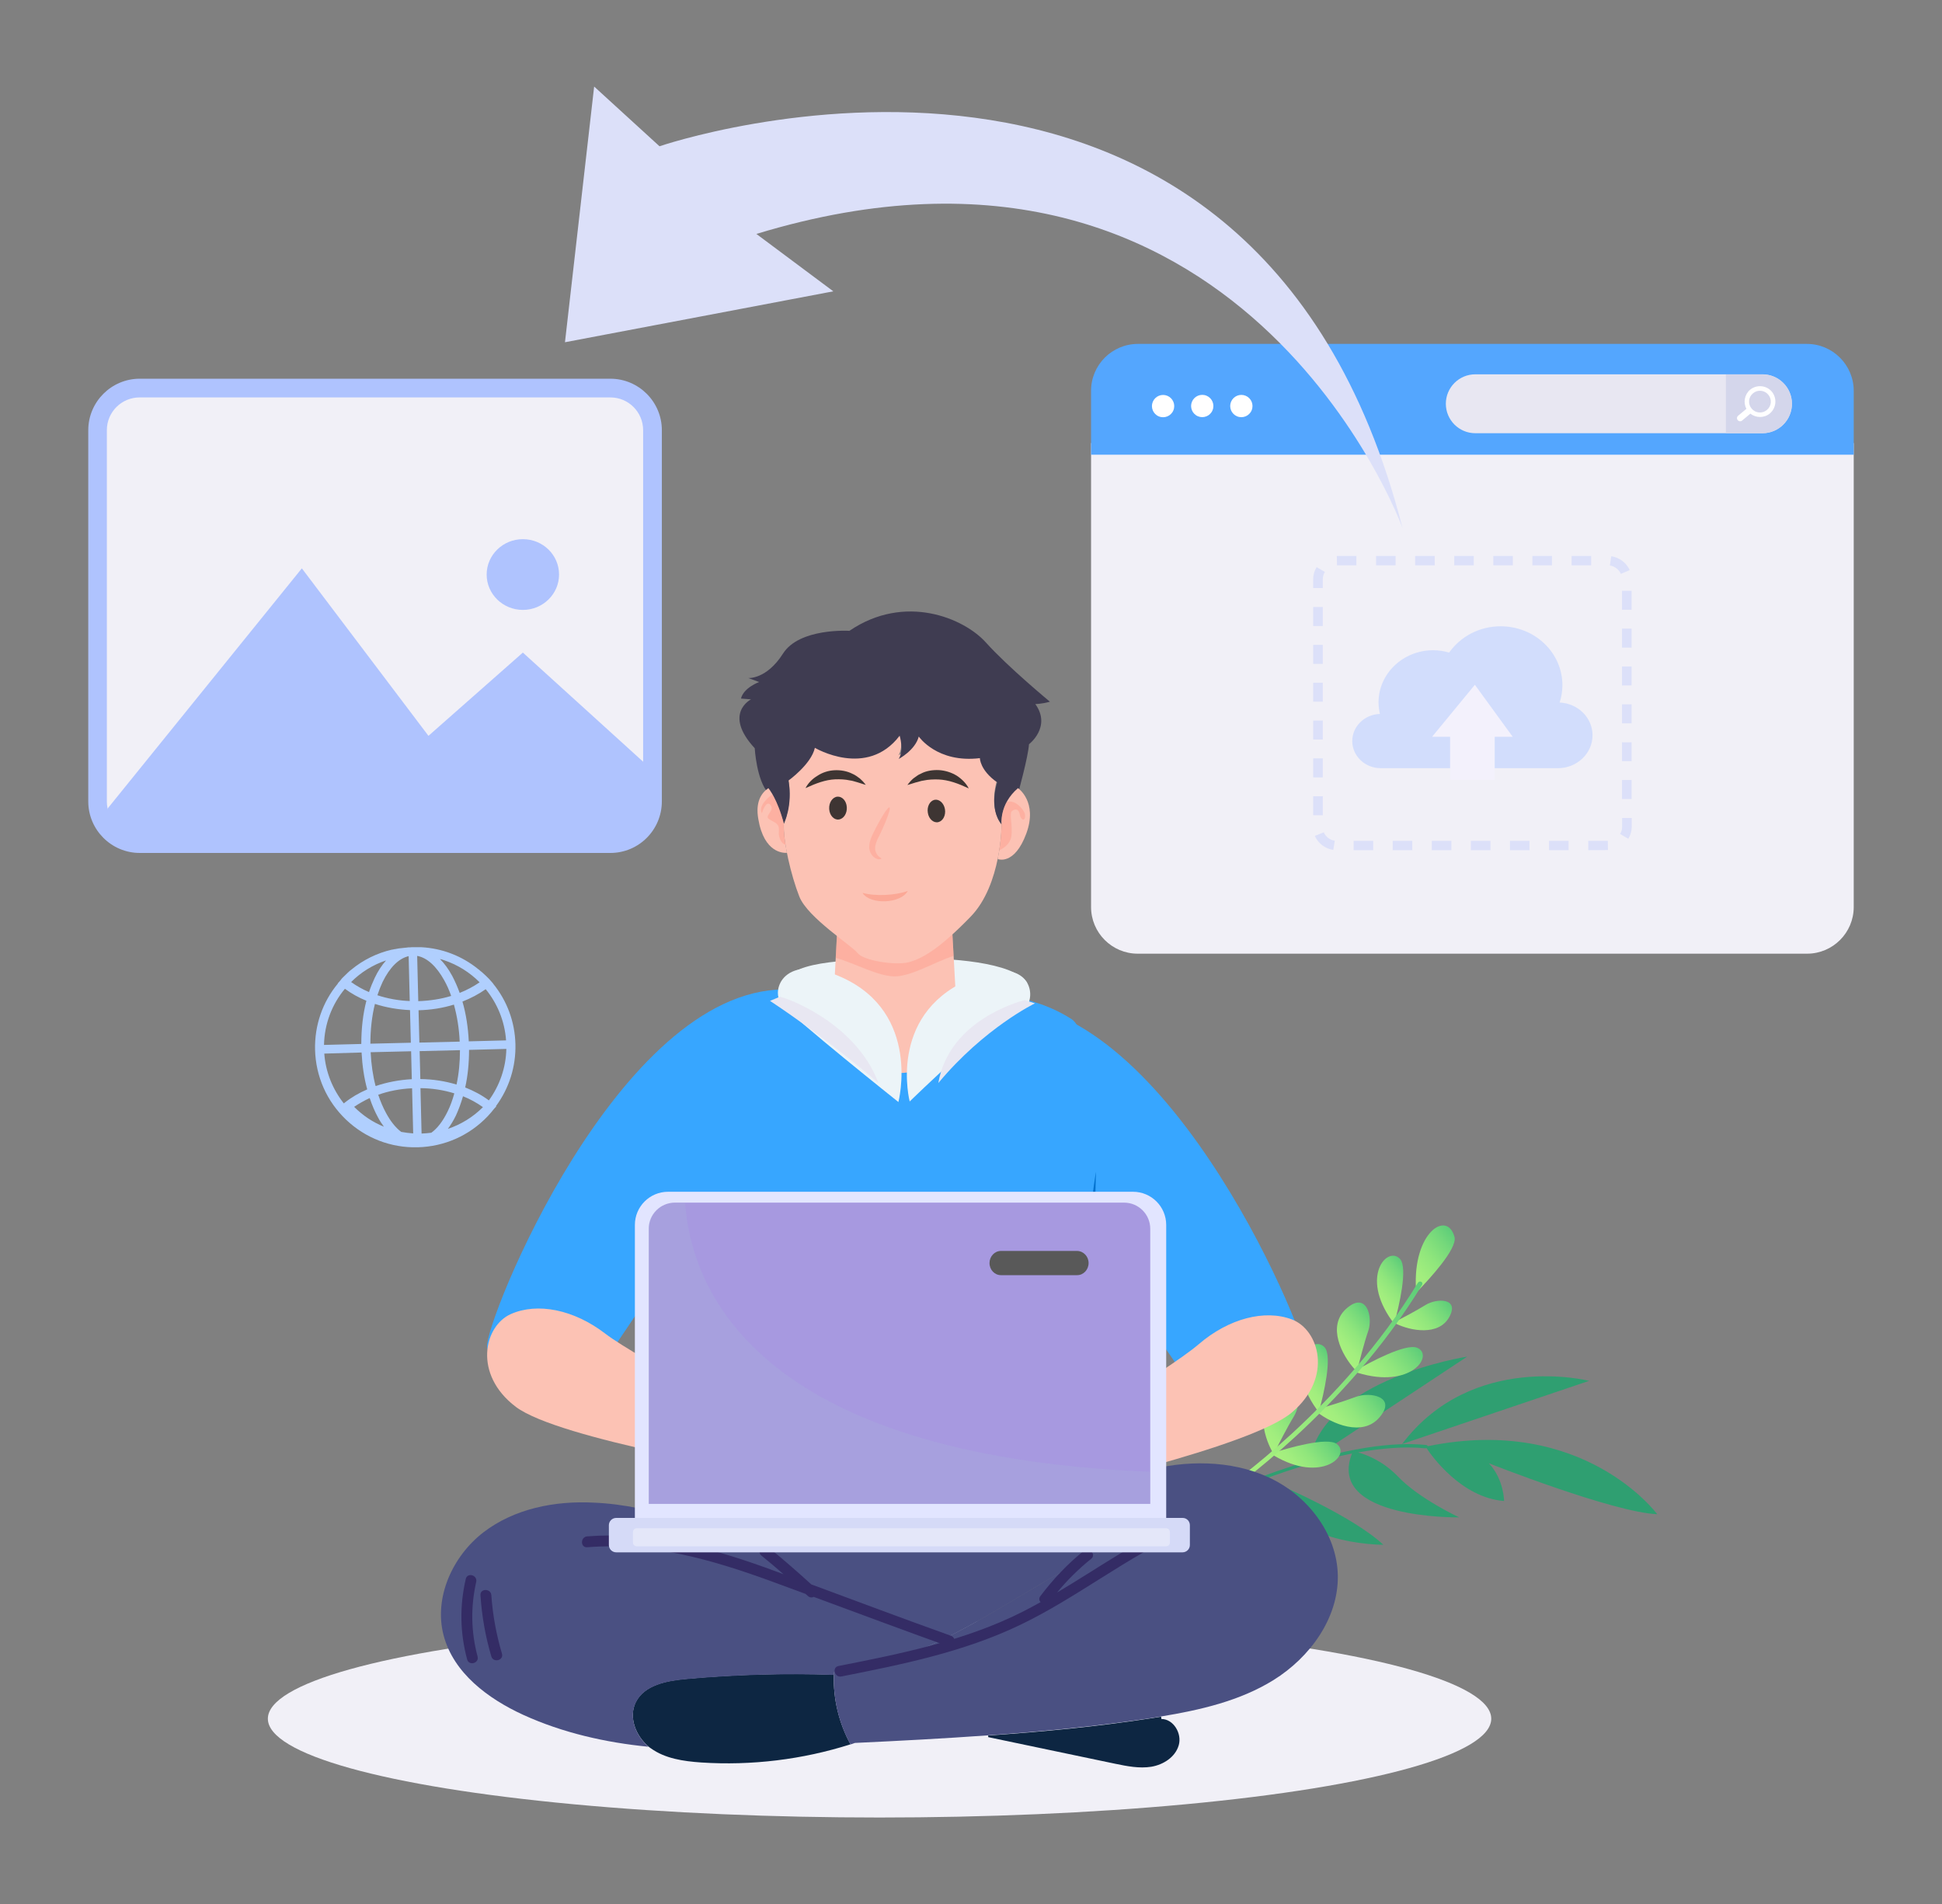
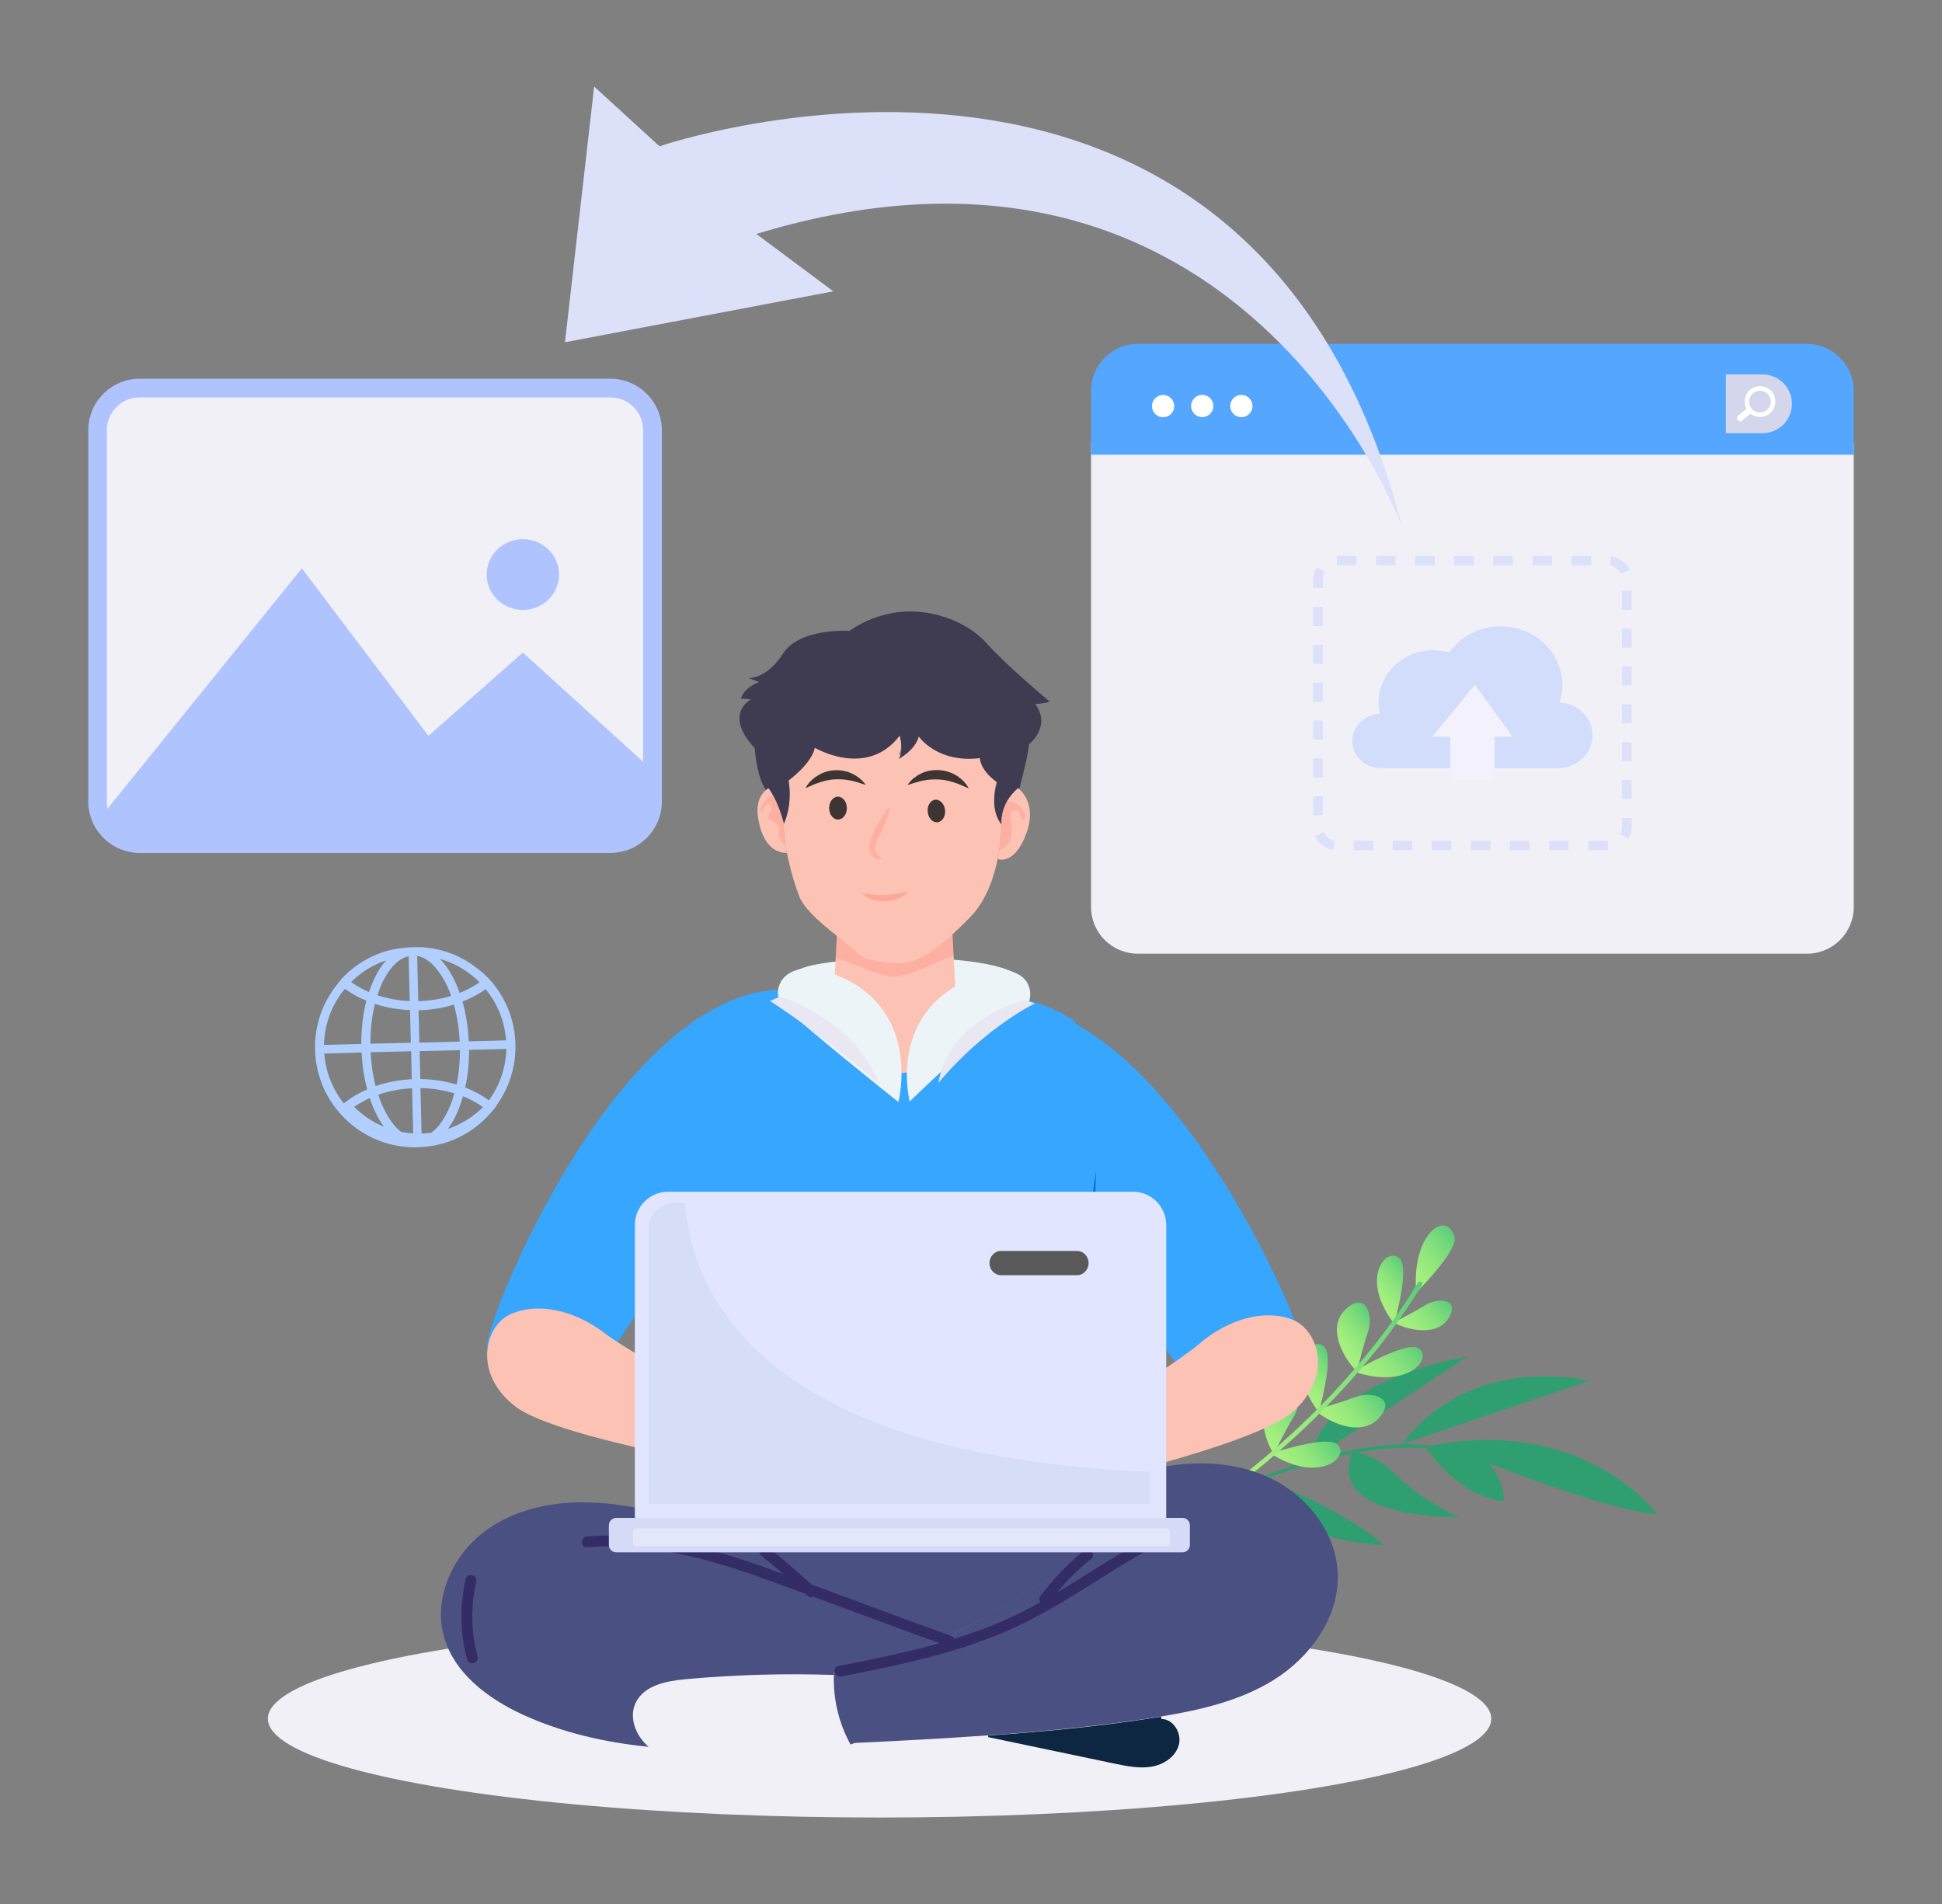
<svg xmlns="http://www.w3.org/2000/svg" enable-background="new 0 0 2000 2000" viewBox="294.455 376.61 1411.19 1383.58">
  <rect x="294.455" y="376.61" width="1411.19" height="1383.58" fill="#808080" stroke="none" />
  <ellipse cx="933.6" cy="1625.5" fill="#f1f0f7" rx="444.5" ry="71.8" />
  <path fill="#f1f0f7" d="M1121.2,1069.6h486.4c18.7,0,33.9-15.2,33.9-33.9V698.6h-554.2v337.1       C1087.3,1054.4,1102.5,1069.6,1121.2,1069.6z" />
  <path fill="#54a6fe" d="M1121.4,626.5h486c18.8,0,34.1,15.3,34.1,34.1V707h-554.2v-46.4C1087.3,641.7,1102.6,626.5,1121.4,626.5z" />
  <circle cx="1196.5" cy="671.7" r="8.1" fill="#fff" transform="rotate(-67.5 1196.47 671.674)" />
  <circle cx="1168.1" cy="671.7" r="8.1" fill="#fff" transform="rotate(-67.5 1168.041 671.674)" />
  <circle cx="1139.6" cy="671.7" r="8.1" fill="#fff" transform="rotate(-67.5 1139.614 671.674)" />
-   <path fill="#e8e7f2" d="M1575.2,691.4h-208.7c-11.8,0-21.4-9.6-21.4-21.4l0,0c0-11.8,9.6-21.4,21.4-21.4h208.7        c11.8,0,21.4,9.6,21.4,21.4l0,0C1596.6,681.8,1587,691.4,1575.2,691.4z" />
  <path fill="#d4d6eb" d="M1575.2,648.7h-26.6v42.7h26.6c11.8,0,21.4-9.6,21.4-21.4v0C1596.6,658.2,1587,648.7,1575.2,648.7z" />
  <g>
    <path fill="#fff" d="M1580.6,677c4.7-4,5.3-11,1.4-15.8c-4-4.7-11-5.3-15.8-1.4c-4.1,3.5-5.1,9.3-2.7,13.9l-6,5        c-1,0.8-1.1,2.3-0.3,3.2c0.8,1,2.3,1.1,3.2,0.3l6-5C1570.5,680.4,1576.5,680.5,1580.6,677z M1567.3,673.5        c-2.8-3.3-2.4-8.3,1-11.1c3.3-2.8,8.3-2.4,11.1,1c2.8,3.3,2.4,8.3-1,11.1C1575.1,677.3,1570.1,676.9,1567.3,673.5z" />
  </g>
  <g>
    <path fill="#dce0f9" d="M1448.6,994.4v-6.8h14.2l0.1,5.8l0,0.9L1448.6,994.4z M1434.3,994.4h-14.2v-6.8h14.2V994.4z M1405.9,994.4       h-14.2v-6.8h14.2V994.4z M1377.5,994.4h-14.2v-6.8h14.2V994.4z M1349.1,994.4h-14.2v-6.8h14.2V994.4z M1320.7,994.4h-14.2v-6.8       h14.2V994.4z M1292.3,994.4h-14.2v-6.8h14.2V994.4z M1263.3,994.2c-5.9-0.9-11.1-4.8-13.4-10.2l6.5-2.6c1.4,3.2,4.4,5.6,8,6.1       L1263.3,994.2z M1477.7,986.1l-6-3.5c1-1.5,1.5-3.3,1.5-5.1V971h7v6.5C1480.1,980.6,1479.3,983.5,1477.7,986.1z M1255.7,969h-7       v-13.8h7V969z M1480.1,957.2h-7v-13.8h7V957.2z M1255.7,941.5h-7v-13.8h7V941.5z M1480.1,929.7h-7V916h7V929.7z M1255.7,914h-7       v-13.8h7V914z M1480.1,902.2h-7v-13.8h7V902.2z M1255.7,886.5h-7v-13.8h7V886.5z M1480.1,874.7h-7v-13.8h7V874.7z M1255.7,859       h-7v-13.8h7V859z M1480.1,847.2h-7v-13.8h7V847.2z M1255.7,831.5h-7v-13.8h7V831.5z M1480.1,819.7h-7v-13.8h7V819.7z        M1255.7,803.9h-7v-6.5c0-3.1,0.9-6.1,2.5-8.7l6,3.5c-1,1.6-1.5,3.4-1.5,5.2V803.9z M1472.3,793.6c-1.4-3.2-4.5-5.5-8-6.1       l1-6.7c5.9,0.9,11.1,4.8,13.4,10.1L1472.3,793.6z M1450.7,787.4h-14.2v-6.8h14.2V787.4z M1422.2,787.4H1408v-6.8h14.2V787.4z        M1393.8,787.4h-14.2v-6.8h14.2V787.4z M1365.4,787.4h-14.2v-6.8h14.2V787.4z M1337,787.4h-14.2v-6.8h14.2V787.4z        M1308.6,787.4h-14.2v-6.8h14.2V787.4z M1280.2,787.4H1266l-0.1-6.8h14.2V787.4z" />
    <path fill="#d2ddfc" d="M1427.8,887.1c1.3-4,2-8.2,2-12.6c0-23.7-20.1-42.8-44.9-42.8c-15.6,0-29.3,7.6-37.4,19.1       c-3.7-1.1-7.6-1.7-11.6-1.7c-21.9,0-39.7,17-39.7,37.9c0,2.9,0.4,5.7,1,8.4c-11.1,0.3-20.1,9-20.1,19.7       c0,10.9,9.3,19.7,20.7,19.7h96.4h23.1h9.3c13.8,0,25.1-10.7,25.1-23.9C1451.7,898.1,1441.1,887.7,1427.8,887.1z" />
    <polygon fill="#f3f1fc" points="1393.7 912 1366.2 874.2 1335.1 912 1348.2 912 1348.2 943.3 1380.6 943.3 1380.6 912" />
  </g>
  <g>
    <path fill="#afc3fe" d="M738,996.4H396c-20.6,0-37.4-16.8-37.4-37.4V689.2c0-20.6,16.8-37.4,37.4-37.4H738      c20.6,0,37.4,16.8,37.4,37.4v269.7C775.4,979.6,758.7,996.4,738,996.4z M396,679c-5.6,0-10.2,4.6-10.2,10.2v269.7      c0,5.6,4.6,10.2,10.2,10.2H738c5.6,0,10.2-4.6,10.2-10.2V689.2c0-5.6-4.6-10.2-10.2-10.2H396z" />
    <path fill="#f1f0f7" d="M738,982.8H395.9c-13.2,0-23.8-10.7-23.8-23.8V689.2c0-13.2,10.7-23.8,23.8-23.8H738     c13.2,0,23.8,10.7,23.8,23.8v269.7C761.8,972.1,751.2,982.8,738,982.8z" />
    <path fill="#afc3fe" d="M674.4,850.8l-68.6,60.5l-92-121.7L372.6,964.2c1.2,11.5,11.6,20.7,24.6,20.7h339.6     c13.8,0,25.1-10.2,25.1-22.8v-31.9L674.4,850.8z" />
    <path fill="#afc3fe" d="M700.7,794.1c0,14.2-11.8,25.7-26.3,25.7c-14.5,0-26.3-11.5-26.3-25.7c0-14.2,11.8-25.7,26.3-25.7     C689,768.4,700.7,779.9,700.7,794.1z" />
  </g>
  <g>
    <path fill="#2f9f71" d="M1360.6,1362.4l-114.2,75.5c27.1-7.8,58.5-14,84.4-11.3c0.6,0.1,1.1,0.5,1.1,0.9       c113.5-23.2,166.8,49.4,166.8,49.4c-32-1.3-122.3-37-122.3-37c11,11.8,11,27.4,11,27.4c-30.9-2.4-52.5-32.6-56.4-38.5       c-0.3,0.2-0.7,0.3-1.1,0.2c-15-1.5-31.8,0-48.6,3c5.9,1.6,17.9,6,29,17.5c15.4,16.2,44.5,29.7,44.5,29.7s-96.7,1.6-77.9-46.4       c-23.2,4.6-45.9,12-63,18.3c10,4.2,63.1,26.9,85.8,48c0,0-71.2,0.8-87.1-47.5c-16.6,6.1-27.5,11.1-27.8,11.3       c-0.7,0.3-1.6,0.2-2-0.2c0,0-0.1-0.1-0.1-0.1c-0.3-0.6,0-1.3,0.8-1.7c0.5-0.2,28-12.8,62.5-22.8       C1256.2,1378.4,1360.6,1362.4,1360.6,1362.4z" />
    <path fill="#2f9f71" d="M1449.2,1380l-135.9,45.9C1364.4,1358.3,1449.2,1380,1449.2,1380z" />
    <g>
      <linearGradient id="a" x1="-9318.815" x2="-9318.815" y1="-2027.315" y2="-2069.652" gradientTransform="scale(-1 1) rotate(-50.014 -1569.089 -8996.881)" gradientUnits="userSpaceOnUse">
        <stop offset="0" stop-color="#a8f17e" />
        <stop offset=".202" stop-color="#a2ee7e" />
        <stop offset=".477" stop-color="#90e67c" />
        <stop offset=".793" stop-color="#74d87b" />
        <stop offset="1" stop-color="#5dcd79" />
      </linearGradient>
      <path fill="url(#a)" d="M1219,1431.5c0.4,0.7,1.6,0.7,2-0.2c2.4-4.9,9-17.9,13.7-25.5c5.8-9.4,5.6-29.5-11.6-19.6       C1206.6,1395.8,1212.1,1419.2,1219,1431.5z" />
      <linearGradient id="b" x1="-9348.616" x2="-9348.616" y1="-2070.712" y2="-2113.251" gradientTransform="scale(-1 1) rotate(-50.014 -1569.089 -8996.881)" gradientUnits="userSpaceOnUse">
        <stop offset="0" stop-color="#a8f17e" />
        <stop offset=".202" stop-color="#a2ee7e" />
        <stop offset=".477" stop-color="#90e67c" />
        <stop offset=".793" stop-color="#74d87b" />
        <stop offset="1" stop-color="#5dcd79" />
      </linearGradient>
      <path fill="url(#b)" d="M1251.3,1402.5       c-0.7-0.5-0.4-1.6,0.5-1.9c5.3-1.5,19.4-5.7,27.7-8.9c10.4-4,30.3-0.3,17.4,14.8C1284.7,1420.9,1262.4,1411.3,1251.3,1402.5z" />
      <linearGradient id="c" x1="-9313.174" x2="-9313.174" y1="-2071.854" y2="-2105.165" gradientTransform="scale(-1 1) rotate(-50.014 -1569.089 -8996.881)" gradientUnits="userSpaceOnUse">
        <stop offset="0" stop-color="#a8f17e" />
        <stop offset=".202" stop-color="#a2ee7e" />
        <stop offset=".477" stop-color="#90e67c" />
        <stop offset=".793" stop-color="#74d87b" />
        <stop offset="1" stop-color="#5dcd79" />
      </linearGradient>
      <path fill="url(#c)" d="M1251.1,1400.5       c0.6,0.9,2.1,0.6,2.4-0.5c2.4-9,9.5-37.8,3.5-44.4C1248,1345.8,1227.8,1368,1251.1,1400.5z" />
      <linearGradient id="d" x1="-9331.335" x2="-9331.335" y1="-2155.795" y2="-2195.414" gradientTransform="scale(-1 1) rotate(-50.014 -1569.089 -8996.881)" gradientUnits="userSpaceOnUse">
        <stop offset="0" stop-color="#a8f17e" />
        <stop offset=".202" stop-color="#a2ee7e" />
        <stop offset=".477" stop-color="#90e67c" />
        <stop offset=".793" stop-color="#74d87b" />
        <stop offset="1" stop-color="#5dcd79" />
      </linearGradient>
      <path fill="url(#d)" d="M1308.7,1338.4       c-0.7-0.3-0.6-1.2,0.1-1.6c4.1-2.1,15.1-7.9,21.5-11.9c7.9-5,25.2-5.4,17.2,8.9C1339.8,1347.5,1319.5,1343.7,1308.7,1338.4z" />
      <linearGradient id="e" x1="-9299.181" x2="-9299.181" y1="-2155.115" y2="-2188.426" gradientTransform="scale(-1 1) rotate(-50.014 -1569.089 -8996.881)" gradientUnits="userSpaceOnUse">
        <stop offset="0" stop-color="#a8f17e" />
        <stop offset=".202" stop-color="#a2ee7e" />
        <stop offset=".477" stop-color="#90e67c" />
        <stop offset=".793" stop-color="#74d87b" />
        <stop offset="1" stop-color="#5dcd79" />
      </linearGradient>
      <path fill="url(#e)" d="M1305.9,1336.3       c0.6,0.9,2.1,0.6,2.4-0.5c2.4-9,9.5-37.8,3.5-44.4C1302.8,1281.6,1282.6,1303.8,1305.9,1336.3z" />
      <linearGradient id="f" x1="-9299.282" x2="-9299.282" y1="-2183.127" y2="-2230.557" gradientTransform="scale(-1 1) rotate(-50.014 -1569.089 -8996.881)" gradientUnits="userSpaceOnUse">
        <stop offset="0" stop-color="#a8f17e" />
        <stop offset=".202" stop-color="#a2ee7e" />
        <stop offset=".477" stop-color="#90e67c" />
        <stop offset=".793" stop-color="#74d87b" />
        <stop offset="1" stop-color="#5dcd79" />
      </linearGradient>
      <path fill="url(#f)" d="M1323.4,1313.1       c0.1,1.1,1.4,1.5,2.2,0.7c6.6-6.9,28.1-29.7,25.8-38.4C1346,1255.6,1321,1272.3,1323.4,1313.1z" />
      <linearGradient id="g" x1="-9352.144" x2="-9352.144" y1="-2026.383" y2="-2067.117" gradientTransform="scale(-1 1) rotate(-50.014 -1569.089 -8996.881)" gradientUnits="userSpaceOnUse">
        <stop offset="0" stop-color="#a8f17e" />
        <stop offset=".202" stop-color="#a2ee7e" />
        <stop offset=".477" stop-color="#90e67c" />
        <stop offset=".793" stop-color="#74d87b" />
        <stop offset="1" stop-color="#5dcd79" />
      </linearGradient>
      <path fill="url(#g)" d="M1220.2,1434.3       c-0.9-0.6-0.7-2,0.4-2.3c9.1-2.9,38.2-11.5,45.3-6.1C1276.5,1433.9,1254.9,1454.8,1220.2,1434.3z" />
      <linearGradient id="h" x1="-9308.755" x2="-9308.755" y1="-2111.733" y2="-2147.304" gradientTransform="scale(-1 1) rotate(-50.014 -1569.089 -8996.881)" gradientUnits="userSpaceOnUse">
        <stop offset="0" stop-color="#a8f17e" />
        <stop offset=".202" stop-color="#a2ee7e" />
        <stop offset=".477" stop-color="#90e67c" />
        <stop offset=".793" stop-color="#74d87b" />
        <stop offset="1" stop-color="#5dcd79" />
      </linearGradient>
      <path fill="url(#h)" d="M1279.1,1371.8       c0.6,0.6,1.7,0.3,1.9-0.6c1.3-5.2,4.8-19.1,7.7-27.4c3.6-10.3-1.2-29.4-16-16.2C1258.6,1340.3,1269.5,1361.5,1279.1,1371.8z" />
      <linearGradient id="i" x1="-9341.513" x2="-9341.513" y1="-2111.435" y2="-2157.362" gradientTransform="scale(-1 1) rotate(-50.014 -1569.089 -8996.881)" gradientUnits="userSpaceOnUse">
        <stop offset="0" stop-color="#a8f17e" />
        <stop offset=".202" stop-color="#a2ee7e" />
        <stop offset=".477" stop-color="#90e67c" />
        <stop offset=".793" stop-color="#74d87b" />
        <stop offset="1" stop-color="#5dcd79" />
      </linearGradient>
      <path fill="url(#i)" d="M1280.9,1374.1       c-1.1-0.3-1.1-1.7-0.1-2.3c8.4-4.8,35.2-19.4,43.6-15.8C1336.7,1361.4,1320.1,1386.2,1280.9,1374.1z" />
      <g>
        <linearGradient id="j" x1="-9322.829" x2="-9322.829" y1="-1980.661" y2="-2189.724" gradientTransform="scale(-1 1) rotate(-50.014 -1569.089 -8996.881)" gradientUnits="userSpaceOnUse">
          <stop offset="0" stop-color="#a8f17e" />
          <stop offset=".202" stop-color="#a2ee7e" />
          <stop offset=".477" stop-color="#90e67c" />
          <stop offset=".793" stop-color="#74d87b" />
          <stop offset="1" stop-color="#5dcd79" />
        </linearGradient>
        <path fill="url(#j)" d="M1182.9,1460.8c0,0.2,0.1,0.3,0.2,0.5       c0.5,0.8,1.6,0.9,2.4,0.4c0.9-0.6,86.3-59.2,142.3-151.4c0.5-0.8,0.3-1.9-0.6-2.3c-0.8-0.4-1.9-0.1-2.4,0.7       c-55.5,91.4-140.3,149.6-141.1,150.2C1183,1459.4,1182.7,1460.2,1182.9,1460.8z" />
      </g>
    </g>
  </g>
  <path fill="#b0cffe" d="M654.9,1180.3c9.5-12.9,14.5-28.6,14.1-44.9c-0.4-16.3-6.1-31.6-16.2-44l0.1,0l-2.2-2.5    c-0.2-0.3-0.5-0.5-0.7-0.8c-0.2-0.2-0.5-0.5-0.7-0.7c-0.2-0.2-0.3-0.3-0.5-0.5c-0.3-0.3-0.6-0.6-0.9-0.9c-0.1-0.1-0.2-0.2-0.2-0.2    c-0.4-0.4-0.7-0.7-1.1-1c0,0-0.1-0.1-0.1-0.1c0,0,0,0,0,0c-0.4-0.4-0.8-0.7-1.2-1.1c-0.1-0.1-0.2-0.1-0.2-0.2    c-0.4-0.3-0.7-0.6-1.1-0.9c-0.1-0.1-0.3-0.2-0.4-0.3c-0.3-0.3-0.6-0.5-0.9-0.8c-0.2-0.2-0.4-0.4-0.7-0.5c-0.1-0.1-0.1-0.1-0.2-0.2    c-11.8-9.5-26.1-15-41.2-15.8c-0.1,0-0.1,0-0.2,0c-0.3,0-0.6,0-0.9,0c-0.4,0-0.8,0-1.2,0c-0.2,0-0.4,0-0.6,0c-0.5,0-0.9,0-1.4,0    c-0.1,0-0.2,0-0.3,0c-0.5,0-1.1,0-1.6,0c0,0,0,0,0,0c-0.6,0-1.2,0-1.9,0.1c-0.2,0-0.4,0-0.7,0c-0.4,0-0.8,0-1.2,0.1    c-0.3,0-0.6,0.1-0.9,0.1c-0.3,0-0.6,0.1-1,0.1c-0.3,0-0.6,0.1-0.9,0.1c-0.3,0-0.6,0.1-0.9,0.1c-0.3,0-0.6,0.1-0.9,0.1    c-0.3,0-0.7,0.1-1,0.1c-0.3,0-0.5,0.1-0.8,0.1c-0.4,0.1-0.7,0.1-1.1,0.2c-0.2,0-0.4,0.1-0.6,0.1c-0.4,0.1-0.8,0.2-1.3,0.2    c-0.1,0-0.3,0.1-0.4,0.1c-0.5,0.1-1,0.2-1.5,0.3c-0.1,0-0.1,0-0.2,0c-10.7,2.5-20.7,7.4-29.2,14.4c0,0,0,0,0,0    c-0.3,0.2-0.6,0.5-0.9,0.7c-0.2,0.1-0.4,0.3-0.5,0.4c-0.1,0.1-0.3,0.2-0.4,0.4c-0.3,0.3-0.6,0.6-1,0.9c0,0,0,0,0,0    c-1.3,1.2-2.6,2.5-3.9,3.8c0,0,0,0,0,0c-0.2,0.2-0.4,0.5-0.6,0.7c-0.2,0.2-0.4,0.4-0.5,0.6l0,0c0,0,0,0,0,0.1l-2.2,2.5l0.1,0.1    c-11.2,13.5-17,30.4-16.6,48.1c0.5,19.4,8.5,37.5,22.6,50.9c14.1,13.4,32.6,20.5,52,20c19.4-0.5,37.5-8.5,50.9-22.6    c1.7-1.8,3.2-3.6,4.7-5.5l1.4-1.5L654.9,1180.3z M615.4,1073.8c0.1,0,0.3,0.1,0.4,0.1c0.5,0.2,1,0.3,1.5,0.5c0,0,0,0,0,0    c9.8,3.3,18.5,8.8,25.7,16c-4.4,3-9.2,5.6-14.5,7.7c-1.6-4.4-3.4-8.5-5.4-12.3c-2.7-5-5.7-9.1-9-12.4c0.1,0,0.1,0,0.2,0.1    C614.7,1073.6,615,1073.7,615.4,1073.8z M635.1,1133.3c-0.5-10.2-2-20-4.6-28.9c6.1-2.4,11.8-5.4,16.9-9    c8.4,10.3,13.8,23.1,14.8,37.2L635.1,1133.3z M630.9,1173.2c5.3,2.1,10.1,4.8,14.5,7.9c-7.3,7.3-16,12.6-25.5,15.8    c2.1-2.8,4.1-6.1,5.9-9.8C627.7,1182.9,629.5,1178.2,630.9,1173.2z M619.7,1184.3c-3.4,7-7.4,12.2-11.8,15.4    c-2.3,0.3-4.7,0.5-7.1,0.6l-0.8-33c8.6,0.1,16.9,1.4,24.6,3.8C623.3,1175.8,621.7,1180.3,619.7,1184.3z M551.8,1180.9    c3.5-2.4,7.3-4.5,11.3-6.4c1.7,5.1,3.7,9.8,6,14c1.3,2.5,2.8,4.7,4.3,6.8C565.4,1192.1,558.1,1187.2,551.8,1180.9z M575,1185.4    c-2.2-4-4.1-8.5-5.7-13.3c7.6-2.7,15.9-4.3,24.6-4.7l0.8,32.8c-3-0.2-5.9-0.6-8.7-1.1C582,1196.1,578.3,1191.5,575,1185.4z     M597.6,1071.2c7.2,1.3,14,7.5,19.7,17.8c1.9,3.4,3.6,7.2,5,11.3c-7.5,2.3-15.5,3.5-23.9,3.8l0,0L597.6,1071.2z M591.4,1071.4    l0.8,32.6c-8.2-0.3-16.2-1.8-23.5-4.2c1.1-3.4,2.4-6.7,3.8-9.7C577.7,1079.5,584.3,1073,591.4,1071.4z M592.4,1110.6l0.6,23.7    l-29.4,0.7c0-10.2,1.1-20.1,3.3-28.9C574.9,1108.7,583.5,1110.2,592.4,1110.6z M593.2,1140.5l0.5,20.3c-9.2,0.5-18.1,2.2-26.3,5    c-2-7.6-3.2-15.9-3.6-24.6L593.2,1140.5z M599.9,1160.7l-0.5-20.3l29.3-0.7c0,8.8-0.8,17.2-2.5,25    C618,1162.2,609.1,1160.8,599.9,1160.7z M599.2,1134.2l-0.6-23.5l0,0c9-0.2,17.6-1.6,25.7-4.1c2.3,8.3,3.8,17.4,4.2,26.9    L599.2,1134.2z M575,1074.5c-3.1,3.5-5.9,7.7-8.3,12.8c-1.5,3.2-2.9,6.6-4.1,10.2c-4.7-2-9.1-4.5-13-7.3    C556.6,1083.2,565.3,1077.7,575,1074.5z M560.7,1103.8c-2.5,9.6-3.7,20.3-3.7,31.4l-27.1,0.7c0.3-15.4,5.9-29.7,15.2-40.8    C549.7,1098.5,555,1101.5,560.7,1103.8z M557.2,1141.4c0.5,9.4,1.8,18.5,4.1,26.8c-6,2.6-11.5,5.8-16.4,9.7l-0.6,0.5    c-8-10.1-13.2-22.6-14.2-36.2L557.2,1141.4z M632.5,1166.8c1.9-8.5,2.8-17.8,2.8-27.3l27.1-0.7c-0.3,13.9-5,26.8-12.7,37.4    C644.6,1172.4,638.8,1169.3,632.5,1166.8z" />
  <g>
    <path fill="#37a6ff" d="M1245.6,1367.6c3,19.8-61.7,45.8-74,31c-16.3-19.4-67.5-99.4-97.9-137.7c-16.9-27.3-77-109.9-63.9-155.2      C1135.4,1091,1240.6,1334.9,1245.6,1367.6z" />
    <path fill="#37a6ff" d="M648.5,1353c-2.8,19.4,60.2,45,72.1,30.6c15.7-19.1,64.9-97.5,94.1-135.1c16.2-26.8,74-107.9,61-152.3      C753.5,1081.5,653.1,1320.9,648.5,1353z" />
    <path fill="#ecf4f8" d="M866.6,1087.5c8.3-14.4,60.4-13.7,88.6-14.4c28.2-0.7,75.7,2.5,85.7,17.7c-44.7,37.5-89.8,77.6-89.8,77.6     L866.6,1087.5z" />
    <path fill="#37a6ff" d="M807.1,1450.5c-1,18.4-2.9,34-4.9,47.6h288c-1.3-13-2.8-28.5-3.8-47.6c-2.9-55.1,3.6-177.7,4.3-220.6     c0.6-38.3-4-104.1-17.5-112.7c-27.6-17.7-62.5-22-126.4-22c-64,0-98.9,4.3-126.5,22c-13.5,8.7-18.2,74.5-17.5,112.7     C803.5,1272.8,810,1395.4,807.1,1450.5z" />
    <path fill="#0372ce" d="M1090.2,1498.1c-0.3-2.7-0.5-5.5-0.8-8.5c-0.1-1-0.2-2-0.3-3c-0.2-2.4-0.4-4.8-0.7-7.4     c-0.1-1.3-0.2-2.5-0.3-3.8c-0.2-2.6-0.4-5.3-0.6-8.1c-0.1-1.3-0.2-2.5-0.3-3.9c-0.3-4.1-0.5-8.4-0.8-12.9     c-0.5-10.3-0.8-23-0.7-37.1c0-32.9,1.3-73.5,2.6-109.3c1.1-30.7,2.2-58,2.5-74.1c0-0.6,0-1.3,0-1.9     c-6.9,42-20.6,200.6-32.9,270.1H1090.2z" />
    <path fill="#fcc2b4" d="M947.7,1095.1c-22,0-43.7,1.6-63.9,4.4c4.8,26.9,31.6,56.8,63.9,56.8c32.3,0,59.1-30,63.9-56.8     C991.4,1096.7,969.7,1095.1,947.7,1095.1z" />
    <path fill="#fcc2b4" d="M903.2,1045.6H986l3.1,56.1c-19.7,13.1-69.3,10.8-88.9,0L903.2,1045.6z" />
    <path fill="#ff9685" d="M944.6,1086.1c-12.1,0-29.4-9.7-42.9-13.5l1.5-27H986l1.4,25.6C974.1,1075.4,956.9,1086.1,944.6,1086.1z" opacity=".4" />
    <path fill="#ecf4f8" d="M947.3,1177.4c0,0,16.8-64.4-41.1-90.6c-41.5-18.7-52.1,9-43.9,19.2      C870.6,1116.3,947.3,1177.4,947.3,1177.4z" />
    <path fill="#e8e7f2" d="M861.1,1100.9c5,0.7,55.3,18.9,71.7,62.7c-40.5-34.9-78.8-59.7-78.8-59.7L861.1,1100.9z" />
    <path fill="#ecf4f8" d="M955.5,1177c0,0-16.1-61.9,41.8-88.1c41.5-18.7,49.7,6.1,44.3,17C1023,1110.9,955.5,1177,955.5,1177z" />
    <path fill="#e8e7f2" d="M1039,1103.3c-4.8,1.4-54.8,14.8-62.7,60.3c33.5-40.2,70.2-57.9,70.2-57.9L1039,1103.3z" />
    <path fill="#fcc2b4" d="M1022.3,975.8c0,0,0,43.7-22.5,66.9c-22.5,23.2-35.1,30.5-45,33.1c-9.9,2.6-33.1-1.3-37.1-6.6     c-4-5.3-36.4-25.8-42.4-41.1c-6-15.2-11.9-40.4-11.3-53c0,0,6.6-13.9,3.3-33.1c0,0,16.6-12.6,19.2-25.2c0,0,37.8,23.8,61.6-9.3     c0,0,3.3,11.3-0.7,17.9c0,0,11.9-6.6,14.6-17.2c0,0,13.2,20.5,44.4,16.6c0,0,0,9.3,12.6,18.5     C1019,943.3,1012.4,963.2,1022.3,975.8z" />
    <path fill="#3f3c51" d="M840.2,884.8l-7.3-0.6c2-8,13.2-12,13.2-12l-7.9-2.9c0,0,13.2,1.1,25.2-17.7c11.9-18.9,48.3-16.6,48.3-16.6     c40.4-27.5,83.4-9.2,99.3,8.6c15.9,17.7,46.4,42.9,46.4,42.9c-6,1.7-10.6,1.7-10.6,1.7c11.9,16.6-4.6,29.2-4.6,29.2     c-0.7,9.7-7.9,35.5-7.9,35.5c-13.9,10.3-11.9,22.9-11.9,22.9c-9.9-11.9-3.3-30.7-3.3-30.7c-12.6-8.8-12.6-17.6-12.6-17.6     c-31.1,3.8-44.4-15.7-44.4-15.7c-2.6,10-14.6,16.3-14.6,16.3c4-6.3,0.7-16.9,0.7-16.9c-23.8,31.3-61.6,8.8-61.6,8.8     c-2.6,11.9-19.2,23.8-19.2,23.8c3.3,18.2-3.3,31.3-3.3,31.3c0,0,0,0,0,0.1l0,0c-4.6-15.5-11.3-22.3-11.3-22.3     c-8.6-9.2-9.9-32.6-9.9-32.6C819.6,895.1,840.2,884.8,840.2,884.8z" />
    <path fill="#fcc2b4" d="M1022.3,975.8c0,0-2-14.6,11.9-26.5c0,0,14.6,9.9,6,33.1c-8.6,23.2-20.5,18.5-20.5,18.5l-0.2-0.5     C1022.3,986.7,1022.3,975.8,1022.3,975.8z" />
    <path fill="#fcc2b4" d="M852.8,949.3c0.3,0.3,6.7,8.2,11.2,25.8c-0.3,5.4,0.7,13,2.3,21.2c-2.3,0.2-16.6,0.4-20.8-24.5     C843.3,959.4,847.6,952.9,852.8,949.3z" />
    <path fill="#ff9685" d="M934.9,1000.5c0-0.3-0.6-0.6-1.4-1.2c-0.8-0.6-1.8-1.6-2.4-3c-0.3-0.7-0.6-1.6-0.7-2.5l0-0.3l0-0.2l0-0.2      l0-0.4c0-0.1,0,0.1,0,0.1v0v0l0,0l0,0l0-0.1l0-0.2c0-0.5,0.1-1,0.2-1.6c0.4-2.2,1.5-4.5,2.9-7.2c5.2-10.7,8.5-19.9,7.3-20.4      c-1.2-0.5-6.4,7.8-11.7,18.5c-1.3,2.7-2.6,5.6-2.9,8.5c-0.1,0.7-0.1,1.5-0.1,2.2c0,0.2,0,0.4,0,0.6l0.1,0.4l0,0.2l0.1,0.3      c0,0.2,0.1,0.4,0.1,0.6c0.4,1.3,1,2.5,1.7,3.4c1.4,1.9,3.3,2.8,4.6,3C934.2,1001.1,934.9,1000.8,934.9,1000.5z" opacity=".4" />
    <path fill="#ff9685" d="M855.1,954.3l0.6-0.6c2.3,4.1,5.7,11,8.4,21.4c-0.2,4,0.3,9.4,1.2,15.3c-2.6-0.2-5.4-5.1-4.9-9.6     c0.7-6-3-6.3-7-8.9c-4-2.6,4.3-6,1-10.3c-3.3-4.3-6.3,6-6.3,6C844.8,961.5,855.1,954.3,855.1,954.3z" opacity=".4" />
    <path fill="#ff9685" d="M1026,959.4c6.1-2.2,12.6,5.6,13.2,8.7c1,5.3-2.6,5.3-3.6,0.7c-1-4.6-3-4.6-5.6-3     c-2.6,1.7,0.7,10.9-0.7,18.9c-0.9,5.2-5.5,8.3-8.7,9.8c1.7-10.8,1.7-18.7,1.7-18.7S1021.3,968.1,1026,959.4z" opacity=".4" />
    <path fill="#fcc2b4" d="M845.1,1426.3c2-3.5,4.3-6.8,7.3-9.5c2.9-2.6,6.4-4.5,10.1-5.7c4.9-1.7,10.1-2.9,15.2-4.4        c5.2-1.5,10.3-2.9,15.5-4.2c4.5-1.2,9.1-2.6,13.7-3.2c1.8-0.2,3.5-0.3,5.3,0.3c4.2,0.2,8.4,0.7,12.5,1.2        c5.5,0.7,11,1.5,16.4,2.6c4.5,0.9,9,2,13.2,3.8c4.2,1.8,7.8,4.3,11.1,7.4c2.7,2.5,5.8,4.5,8.2,7.3c0.9,1.1,1.8,2.4,1.7,3.9        c-0.1,1.3-1.2,2.1-2.4,2.5c-1.3,0.5-2.8,0.6-4.3,0.5c-7.1-1.2-13.4-5.4-19.8-8.5c-2.1-1-4.4-1.6-6.6-2.2        c-3.3-0.9-6.7-1.5-10.2-1.8c-2.3-0.2-4.7-0.4-7-0.4c0.7,0.2,1.4,0.5,2.1,0.8c3.4,1.3,6.3,3.4,9.5,5.1c3.1,1.7,6.1,3.3,8.8,5.6        l0.1,0.1c2,1.2,4,2.6,5.8,4.2c3.3,3,6.1,6.6,8.6,10.2c1,1.4,2,2.7,3,4.1c1.8,1.8,3.6,3.6,5.2,5.5c1.7,2,3.4,4.4,3.9,7        c0.5,3.1-2.2,4.2-4.8,4.1c-4.3-0.1-7.3-3.1-9.8-6.3c-3.3-4.1-6.8-7.8-10.8-11.2c-4.1-3.4-8.6-5.9-13.7-7.5        c-0.2-0.1-0.4-0.1-0.6-0.1c0.3,0.2,0.6,0.3,0.9,0.5c2.2,1.3,3.6,3.5,4.9,5.6c3.5,5.4,7.6,10.4,11.4,15.5c2,2.6,4,5.2,6,7.8        c1.3,1.7,9.1,11.1,3.3,11.7c-1.6,0.2-3.4-0.4-4.9-1c-2.1-0.8-4-2.2-5.6-3.6c-3.7-3.3-6.6-7.3-9.5-11.3c-1.5-2.1-3-4.4-4.8-6.4        c-2.3-2.5-5.3-4.1-8.5-5.3c-5-1.9-10.1-3-15.4-3.7c1.8,0.7,3.5,1.4,5.3,2.2c7.6,3.3,11.7,9,16.7,15.3c2.4,3,5.6,5.2,7.8,8.3        c1.4,1.8,2.6,4.7,0.6,6.6c-1.5,1.4-3.7,0.7-5.3,0c-5.3-2.5-9.1-7.2-13.4-11.1c-4.9-4.5-11-7.4-16.8-10.6        c-6.7-3.6-12.4-2.2-19.5-1.5c-3.5,0.4-7,0.6-10.5,0.6c-7.1,0.2-14.4,0-21.4-1.1c-2.7-0.4-5.4-1.2-7.6-2.9        c-1.7-1.3-2.8-3-3.6-4.9C839.1,1441.3,841.7,1432.5,845.1,1426.3z" />
    <path fill="#f6dfc9" d="M954.7,1410.4c-7.9-4.4-16.2-7-25-8.5c-9-1.5-18.1-2-27.2-1.6c-0.4,0-0.9,0.1-1.3,0.1       c1.9-0.4,3.8-0.8,5.7-1.1c1.8-0.2,3.5-0.3,5.3,0.3c4.2,0.2,8.4,0.7,12.5,1.2c5.5,0.7,11,1.5,16.4,2.6c4.5,0.9,9,2,13.2,3.8       c4.2,1.8,7.8,4.3,11.1,7.4c2.7,2.5,5.8,4.5,8.2,7.3c0.7,0.8,1.3,1.7,1.6,2.7C968.7,1419.4,962,1414.4,954.7,1410.4z" />
    <path fill="#f4b79f" d="M963.2,1449c-3.2-3.6-6.8-6.9-10.5-10.1c-3.7-3.2-7.3-6.5-11.1-9.5c-4.1-3.1-8.4-6-13-8.2       c-3.7-1.8-7.6-3.3-11.3-5.1c3-0.6,6.2-0.3,9.2,0.4c0.2,0.1,0.3,0.1,0.5,0.2c3.4,1.3,6.3,3.4,9.5,5.1c3.1,1.7,6.1,3.3,8.8,5.6       l0.1,0.1c2,1.2,4,2.6,5.8,4.2c3.3,3,6.1,6.6,8.6,10.2c1,1.4,2,2.7,3,4.1c1.8,1.8,3.6,3.6,5.2,5.5c1.7,2,3.4,4.4,3.9,7       c0.2,1.3-0.2,2.3-0.9,2.9C969.4,1456.7,966.5,1452.7,963.2,1449z" />
    <path fill="#f6dfc9" d="M935.2,1438.4c-3.5-2.5-7.4-4.5-11.1-6.7c5.3,1,10.4,2.5,15.3,4.8c5.4,2.5,10.2,6,14.5,10.1       c2,1.9,4,4,5.7,6.2c1.3,1.7,2.3,3.4,3.6,5.1c1.3,1.7,3.3,3.9,5.5,4.5c-0.5,0.1-1.1,0.1-1.6,0.1c-4.3-0.1-7.3-3.1-9.8-6.3       c-3.3-4.1-6.8-7.8-10.8-11.2C943.1,1442.1,939.3,1440,935.2,1438.4z" />
    <path fill="#f6dfc9" d="M847.6,1446.3c2.2,1.4,4.5,2.8,7,3.7c5.2,2,11.1,2.6,16.6,2.9c5.8,0.3,11.7,0,17.5-0.2       c4.9-0.2,9.8-0.4,14.7,0.4c4.5,0.8,8.8,2.5,12.7,5c5.1,3.4,9.1,8,13.3,12.4c2,2.1,3.9,4.3,6.2,6.2c1.3,1.1,2.8,2,4.4,2.4       c0.3,0.1,0.6,0.1,0.9,0.2c0,0.1-0.1,0.1-0.1,0.2c-1.5,1.4-3.7,0.7-5.3,0c-5.3-2.5-9.1-7.2-13.4-11.1c-4.9-4.5-11-7.4-16.8-10.6       c-6.7-3.6-12.4-2.2-19.5-1.5c-3.5,0.4-7,0.6-10.5,0.6c-7.1,0.2-14.4,0-21.4-1.1c-2.7-0.4-5.4-1.2-7.6-2.9       c-1.7-1.3-2.8-3-3.6-4.9c-1-2-1.5-4.3-1.6-6.6C843.4,1443.6,846.3,1445.5,847.6,1446.3z" />
    <path fill="#f6dfc9" d="M925.6,1450.8c-5-1.9-10.1-3-15.4-3.7c0,0,0,0,0,0c-2.4-0.7-4.7-1.5-6.8-2.7c5.4-0.4,10.8-0.2,16.2,0.8       c5.5,1.1,11.1,3,15.7,6.3c5.2,3.7,8.6,9.5,12.3,14.5c1.9,2.6,3.9,5.1,6.3,7.2c1.6,1.4,3.6,2.6,5.7,2.9c0.4,0.1,0.9,0.1,1.3,0       c0.1,1.2-0.5,2.1-2.1,2.2c-1.6,0.2-3.4-0.4-4.9-1c-2.1-0.8-4-2.2-5.6-3.6c-3.7-3.3-6.6-7.3-9.5-11.3c-1.5-2.1-3-4.4-4.8-6.4       C931.7,1453.7,928.7,1452,925.6,1450.8z" />
    <path fill="#f6dfc9" d="M942.2,1418.1c-3.3-0.9-6.7-1.5-10.2-1.8c-1.4-0.1-2.8-0.2-4.2-0.3c-1-0.3-2-0.7-3-1       c5-0.5,10-0.9,15.1-0.5c5.4,0.4,10.7,1.7,15.6,4.1c2.6,1.3,5.3,2.8,7.6,4.7c1.9,1.6,3.8,3.3,6.1,4.4c1,0.5,2.2,0.9,3.3,0.9       c-1.2,0.4-2.5,0.5-3.8,0.4c-7.1-1.2-13.4-5.4-19.8-8.5C946.7,1419.3,944.4,1418.7,942.2,1418.1z" />
    <path fill="#fcc2b4" d="M850.7,1446.9c0,0-150-24.3-181.4-48c-31.3-23.7-23-58.8-3.7-67.4c19.3-8.6,45.8-3.4,68.7,14.2        c22.9,17.6,127.7,72.7,127.7,72.7L850.7,1446.9z" />
    <g>
      <path fill="#fcc2b4" d="M1059.3,1440c-2.2-3.4-4.7-6.6-7.8-9.1c-3.1-2.4-6.6-4.1-10.4-5.2c-5-1.5-10.3-2.4-15.4-3.5        c-5.2-1.2-10.5-2.3-15.7-3.4c-4.6-0.9-9.2-2-13.9-2.4c-1.8-0.1-3.6-0.1-5.2,0.5c-4.2,0.5-8.3,1.2-12.4,1.9        c-5.4,1-10.9,2.1-16.2,3.5c-4.4,1.2-8.8,2.5-13,4.5c-4.1,2-7.5,4.7-10.6,8c-2.5,2.7-5.6,4.8-7.8,7.7c-0.8,1.1-1.7,2.5-1.4,4        c0.2,1.3,1.3,2,2.5,2.4c1.3,0.4,2.8,0.4,4.3,0.3c7-1.6,13.1-6.2,19.3-9.6c2-1.1,4.3-1.9,6.5-2.6c3.3-1.1,6.6-1.8,10.1-2.4        c2.3-0.4,4.6-0.6,7-0.8c-0.7,0.3-1.4,0.6-2,0.9c-3.3,1.5-6.1,3.7-9.2,5.6c-3,1.9-5.9,3.6-8.5,6.1l-0.1,0.1        c-2,1.3-3.8,2.8-5.5,4.6c-3.1,3.2-5.7,6.9-8,10.7c-0.9,1.4-1.8,2.8-2.8,4.3c-1.7,1.9-3.4,3.8-4.9,5.7c-1.6,2-3.2,4.6-3.5,7.2        c-0.4,3.1,2.4,4,5,3.9c4.3-0.3,7.1-3.5,9.4-6.8c3-4.3,6.4-8.2,10.2-11.8c3.9-3.7,8.2-6.4,13.2-8.2c0.2-0.1,0.4-0.1,0.5-0.2        c-0.3,0.2-0.6,0.3-0.9,0.5c-2.1,1.5-3.4,3.7-4.6,5.8c-3.2,5.6-7,10.8-10.5,16.1c-1.8,2.7-3.7,5.4-5.6,8.1        c-1.2,1.8-8.5,11.5-2.7,11.8c1.7,0.1,3.4-0.6,4.9-1.3c2-1,3.8-2.4,5.4-3.9c3.5-3.5,6.2-7.7,8.8-11.8c1.4-2.2,2.7-4.6,4.4-6.6        c2.2-2.6,5.1-4.4,8.2-5.8c4.8-2.2,9.9-3.5,15.1-4.5c-1.7,0.8-3.4,1.6-5.1,2.5c-7.4,3.8-11.2,9.7-15.8,16.2        c-2.2,3.1-5.3,5.5-7.3,8.7c-1.2,1.9-2.3,4.8-0.2,6.6c1.5,1.3,3.8,0.5,5.3-0.3c5.2-2.8,8.7-7.7,12.7-11.9        c4.7-4.8,10.6-8,16.2-11.5c6.4-4,12.2-2.9,19.4-2.6c3.5,0.2,7,0.2,10.5,0.1c7.1-0.2,14.3-0.8,21.3-2.3        c2.7-0.6,5.3-1.5,7.4-3.3c1.6-1.4,2.6-3.1,3.3-5C1066.1,1454.7,1063.1,1446,1059.3,1440z" />
      <path fill="#f6dfc9" d="M948.9,1430.3c7.6-4.8,15.7-7.9,24.5-9.9c8.9-2,18-3,27.1-3.1c0.4,0,0.9,0,1.3,0       c-1.9-0.3-3.8-0.6-5.7-0.8c-1.8-0.1-3.6-0.1-5.2,0.5c-4.2,0.5-8.3,1.2-12.4,1.9c-5.4,1-10.9,2.1-16.2,3.5       c-4.4,1.2-8.8,2.5-13,4.5c-4.1,2-7.5,4.7-10.6,8c-2.5,2.7-5.6,4.8-7.8,7.7c-0.6,0.8-1.2,1.8-1.4,2.8       C935.5,1440,941.9,1434.7,948.9,1430.3z" />
      <path fill="#f4b79f" d="M942.6,1469.3c3-3.8,6.4-7.3,9.9-10.7c3.5-3.4,6.9-6.9,10.6-10.1c3.9-3.3,8-6.4,12.5-8.9       c3.6-2,7.4-3.7,11-5.8c-3.1-0.4-6.2,0-9.2,0.9c-0.1,0.1-0.3,0.1-0.4,0.2c-3.3,1.5-6.1,3.7-9.2,5.6c-3,1.9-5.9,3.6-8.5,6.1       l-0.1,0.1c-2,1.3-3.8,2.8-5.5,4.6c-3.1,3.2-5.7,6.9-8,10.7c-0.9,1.4-1.8,2.8-2.8,4.3c-1.7,1.9-3.4,3.8-4.9,5.7       c-1.6,2-3.2,4.6-3.5,7.2c-0.2,1.3,0.3,2.3,1,2.9C936.9,1477.3,939.6,1473.1,942.6,1469.3z" />
      <path fill="#f6dfc9" d="M970,1457.1c3.4-2.6,7.1-4.9,10.7-7.3c-5.2,1.2-10.2,3-15,5.6c-5.2,2.8-9.9,6.5-13.9,10.8       c-1.9,2-3.8,4.2-5.4,6.5c-1.2,1.7-2.2,3.6-3.3,5.3c-1.2,1.8-3.1,4.1-5.3,4.8c0.5,0.1,1.1,0.1,1.6,0c4.3-0.3,7.1-3.5,9.4-6.8       c3-4.3,6.4-8.2,10.2-11.8C962.3,1461.3,966,1458.9,970,1457.1z" />
      <path fill="#f6dfc9" d="M1057.9,1460.1c-2.1,1.5-4.4,3-6.7,4.1c-5.1,2.3-10.9,3.3-16.4,3.8c-5.8,0.6-11.6,0.6-17.5,0.7       c-4.9,0.1-9.8,0.1-14.7,1.2c-4.5,1-8.7,3-12.4,5.7c-4.9,3.7-8.7,8.5-12.6,13.2c-1.9,2.2-3.7,4.6-5.8,6.5       c-1.2,1.1-2.7,2.1-4.2,2.7c-0.3,0.1-0.6,0.2-0.9,0.2c0,0.1,0.1,0.1,0.1,0.2c1.5,1.3,3.8,0.5,5.3-0.3c5.2-2.8,8.7-7.7,12.7-11.9       c4.7-4.8,10.6-8,16.2-11.5c6.4-4,12.2-2.9,19.4-2.6c3.5,0.2,7,0.2,10.5,0.1c7.1-0.2,14.3-0.8,21.3-2.3c2.7-0.6,5.3-1.5,7.4-3.3       c1.6-1.4,2.6-3.1,3.3-5c0.9-2.1,1.3-4.3,1.2-6.6C1062,1457.2,1059.2,1459.2,1057.9,1460.1z" />
      <path fill="#f6dfc9" d="M980.3,1469c4.8-2.2,9.9-3.5,15.1-4.5c0,0,0,0,0,0c2.3-0.8,4.6-1.7,6.6-3.1c-5.4-0.1-10.8,0.4-16.1,1.7       c-5.5,1.4-10.9,3.6-15.3,7.2c-5,4-8,9.9-11.5,15.2c-1.8,2.7-3.7,5.3-5.9,7.6c-1.5,1.5-3.4,2.8-5.5,3.2       c-0.4,0.1-0.9,0.1-1.3,0.1c0,1.2,0.6,2,2.2,2.1c1.7,0.1,3.4-0.6,4.9-1.3c2-1,3.8-2.4,5.4-3.9c3.5-3.5,6.2-7.7,8.8-11.8       c1.4-2.2,2.7-4.6,4.4-6.6C974.3,1472.2,977.2,1470.4,980.3,1469z" />
      <path fill="#f6dfc9" d="M961.9,1437.2c3.3-1.1,6.6-1.8,10.1-2.4c1.4-0.2,2.8-0.4,4.2-0.5c1-0.4,2-0.8,3-1.1       c-5-0.2-10.1-0.3-15.1,0.3c-5.4,0.7-10.6,2.3-15.4,4.9c-2.6,1.4-5.1,3.1-7.3,5.1c-1.8,1.7-3.6,3.5-5.8,4.7       c-1,0.6-2.1,1-3.3,1.1c1.2,0.3,2.5,0.3,3.9,0.2c7-1.6,13.1-6.2,19.3-9.6C957.5,1438.7,959.7,1438,961.9,1437.2z" />
      <path fill="#fcc2b4" d="M1054.9,1461c0,0,148.5-32.6,178.4-58.1c30-25.4,19.7-60,0-67.5c-19.7-7.5-45.9-0.8-67.8,18        c-21.9,18.9-123.4,79.7-123.4,79.7L1054.9,1461z" />
    </g>
    <g>
      <path fill="#0d2642" d="M1103.7,1452.9c1.5-0.6,3-1.2,4.5-1.7C1106.8,1452,1105.3,1452.6,1103.7,1452.9z" />
      <path fill="#0d2642" d="M1138.4,1625.7c8.8,0,15.1,10.6,12.6,19.1c-2.5,8.6-11.1,14.1-19.9,15.6c-8.8,1.4-17.7-0.4-26.4-2.2      c-30.7-6.4-61.4-12.9-92.1-19.3l-0.1-1.2c39.8-2.7,79.6-6.5,119-12.6c2.2-0.4,4.5-0.7,6.7-1.1L1138.4,1625.7z" />
-       <path fill="#0d2642" d="M765.7,1645.7c-9.3-7.8-14.6-21.3-9.3-32.2c6.2-12.5,22.3-15.6,36.1-16.9c35.8-3.3,71.9-4.3,107.9-3.1      c-0.6,17.5,3.7,35.3,12.1,50.6c-34.9,11.1-71.9,15.6-108.6,13.2c-12.8-0.9-26.1-2.8-36.5-10.3      C766.8,1646.7,766.3,1646.2,765.7,1645.7z" />
      <path fill="#4a5082" d="M915.7,1643.1c-1.1,0.4-2.1,0.7-3.2,1.1c-8.5-15.4-12.7-33.1-12.1-50.6c0-0.7,0.1-1.4,0.1-2.1l0.2-0.1      c51.5-3.9,97.3-32.6,141.7-59c16.9-10.1,34.4-20,52.4-28.4l-3.2-6.7l0,0c0-10.2-8.3-18.5-18.5-18.5h-22c1-0.6,1.9-1.1,2.9-1.6      c10.5-5.8,21-11.5,31.8-16.6c5.9-2.7,11.9-5.4,17.9-7.7c1.6-0.4,3.1-0.9,4.5-1.7c0.1-0.1,0.2-0.1,0.2-0.1      c5.9-2.2,11.8-4,17.9-5.7c29.6-7.8,62.1-8.1,90,4.7s49.7,40.6,50.3,71.2c0.6,31.1-20.3,59.7-46.7,76.1      c-24.5,15.2-53.3,21.8-81.9,26.5c-2.2,0.4-4.5,0.7-6.7,1.1c-39.4,6-79.2,9.8-119,12.6C980.2,1639.9,947.9,1641.6,915.7,1643.1z" />
      <path fill="#4a5082" d="M790.8,1480.7c2.9,0.7,5.7,1.6,8.6,2.5v14.2h292.3l3.2,6.7c-18,8.3-35.5,18.3-52.4,28.4      c-44.4,26.4-90.2,55.2-141.7,59l-0.2,0.1c0,0.7-0.1,1.4-0.1,2.1c-36-1.2-72-0.2-107.9,3.1c-13.9,1.3-30,4.4-36.1,16.9      c-5.4,10.8,0,24.4,9.3,32.2c-31.4-3.1-62.3-10.1-90.9-23.1c-25.8-11.8-50.9-30.5-58.1-57.9c-7.2-27.4,6.5-57.5,28.9-74.8      c22.5-17.3,52.1-23.1,80.4-21.6C748,1469.4,769.6,1474.5,790.8,1480.7z" />
      <path fill="#342c65" d="M1152.3,1482.1c-31.8,14-60,34.1-89.7,51.7c7.4-9,15.7-17.2,24.8-24.5c4-3.2-1.7-8.8-5.6-5.6      c-11.9,9.6-22.2,20.6-31.4,32.8c-1.2,1.6-0.8,3.2,0.2,4.3c-4.3,2.4-8.7,4.8-13.1,7c-41.8,21.1-88.1,30.4-133.7,39.4      c-5,1-2.9,8.6,2.1,7.6c44-8.7,88.5-17.7,129.3-37.2c42-20,78.4-50,121.1-68.8C1161,1486.9,1156.9,1480.1,1152.3,1482.1z" />
      <path fill="#342c65" d="M641.5,1580.3c-4.8-18-5.1-36-1-54.2c1.1-5-6.5-7.1-7.6-2.1c-4.5,19.5-4.2,39,1,58.4      C635.2,1587.3,642.8,1585.2,641.5,1580.3z" />
-       <path fill="#342c65" d="M659.2,1578.2c-4.1-13.9-6.7-28-7.7-42.4c-0.3-5.1-8.3-5.1-7.9,0c1,15.2,3.6,30,7.9,44.5      C653,1585.1,660.7,1583.1,659.2,1578.2z" />
      <path fill="#342c65" d="M985.4,1565.2c-33.9-12.1-67.6-24.8-101.4-37.3c-10-9.1-20.2-18-30.6-26.5c-3.9-3.2-9.6,2.4-5.6,5.6      c5.4,4.4,10.8,8.9,16,13.5c-4.5-1.6-9.1-3.4-13.6-5c-41.7-14.9-84.4-26-129-22.5c-5.1,0.4-5.1,8.3,0,7.9      c46.5-3.7,90.7,9,133.9,24.8c8.3,3,16.5,6.1,24.7,9.1c0.5,0.5,1.1,1,1.7,1.5c1.4,1.3,3,1.3,4.3,0.7c32.5,12,64.9,24.1,97.5,35.8      C988.1,1574.6,990.2,1566.9,985.4,1565.2z" />
    </g>
    <g>
      <path fill="#e2e5ff" d="M1141.8,1485.3h-386v-218.6c0-13.3,10.8-24.1,24.1-24.1h337.9c13.3,0,24.1,10.8,24.1,24.1V1485.3z" />
-       <path fill="#a799e0" d="M765.9,1469.4v-199.9c0-10.5,8.5-19,19-19h326.4c10.5,0,19,8.5,19,19v199.9H765.9z" />
      <path fill="#595959" d="M1085.5,1294.4L1085.5,1294.4c0,4.8-3.7,8.8-8.3,8.8h-55.4c-4.6,0-8.3-3.9-8.3-8.8l0,0        c0-4.8,3.7-8.8,8.3-8.8h55.4C1081.8,1285.7,1085.5,1289.6,1085.5,1294.4z" />
      <path fill="#a5c0d7" d="M1130.2,1446.1c-289.3-11.8-333.7-134.8-337.9-195.5h-6.6c-11,0-19.9,8.1-19.9,18.1v200.8h364.4V1446.1z" opacity=".2" />
      <path fill="#d5daf7" d="M1153.9,1479.6H742.2c-2.9,0-5.3,2.4-5.3,5.3v14.4c0,2.9,2.4,5.3,5.3,5.3h411.6c2.9,0,5.3-2.4,5.3-5.3        v-14.4C1159.1,1482,1156.8,1479.6,1153.9,1479.6z" />
      <path fill="#e4e7f9" d="M1141.8,1500.2H757.2c-1.5,0-2.8-1.2-2.8-2.8v-7.5c0-1.5,1.2-2.8,2.8-2.8h384.6c1.5,0,2.8,1.2,2.8,2.8          v7.5C1144.6,1499,1143.4,1500.2,1141.8,1500.2z" />
    </g>
    <path fill="#3e3533" d="M998.4,949.5c-7.7-3.6-14.7-6.2-22-6.5c-3.6-0.1-7.2,0-10.9,0.8c-1.9,0.2-3.7,1-5.7,1.4     c-1.9,0.5-3.8,1.3-6,1.8c1.3-1.7,2.7-3.3,4.3-4.7c1.8-1.2,3.4-2.7,5.5-3.5c3.9-2.1,8.6-2.8,13.2-2.6c4.6,0.3,9,1.7,12.8,4     C993.3,942.6,996.5,945.7,998.4,949.5z" />
    <path fill="#3e3533" d="M879.8,949.3c7.6-3.5,14.5-6.1,21.6-6.4c3.5-0.1,7.1,0,10.7,0.8c1.9,0.2,3.6,0.9,5.6,1.4     c1.9,0.5,3.7,1.3,5.9,1.8c-1.2-1.6-2.7-3.2-4.3-4.6c-1.7-1.2-3.4-2.6-5.4-3.4c-3.9-2-8.5-2.8-12.9-2.6c-4.5,0.2-8.9,1.6-12.5,4     C884.8,942.5,881.7,945.6,879.8,949.3z" />
    <path fill="#3e3533" d="M909.8,963.1c0.3,4.6-2.3,8.6-5.9,9c-3.5,0.4-6.6-3-6.9-7.6c-0.3-4.6,2.3-8.6,5.9-9     C906.4,955.2,909.5,958.5,909.8,963.1z" />
    <path fill="#3e3533" d="M981.1,964.5c0.8,4.5-1.4,8.7-4.8,9.5c-3.4,0.8-6.9-2.2-7.6-6.7c-0.8-4.5,1.4-8.7,4.8-9.5     C976.9,957.1,980.3,960.1,981.1,964.5z" />
    <g>
      <path fill="#fba896" d="M954.1,1024c-4.9,9.3-27.4,10.3-32.9,1.4C930.2,1028,945.2,1027.3,954.1,1024z" />
    </g>
  </g>
  <path fill="#dce0f9" d="M1313.6,760.2c0,0-116.7-321-469.5-213.6l55.9,41.7L705,625.3l21.2-185.8l47.5,43.4    C773.7,482.9,1204.5,335.1,1313.6,760.2z" />
</svg>